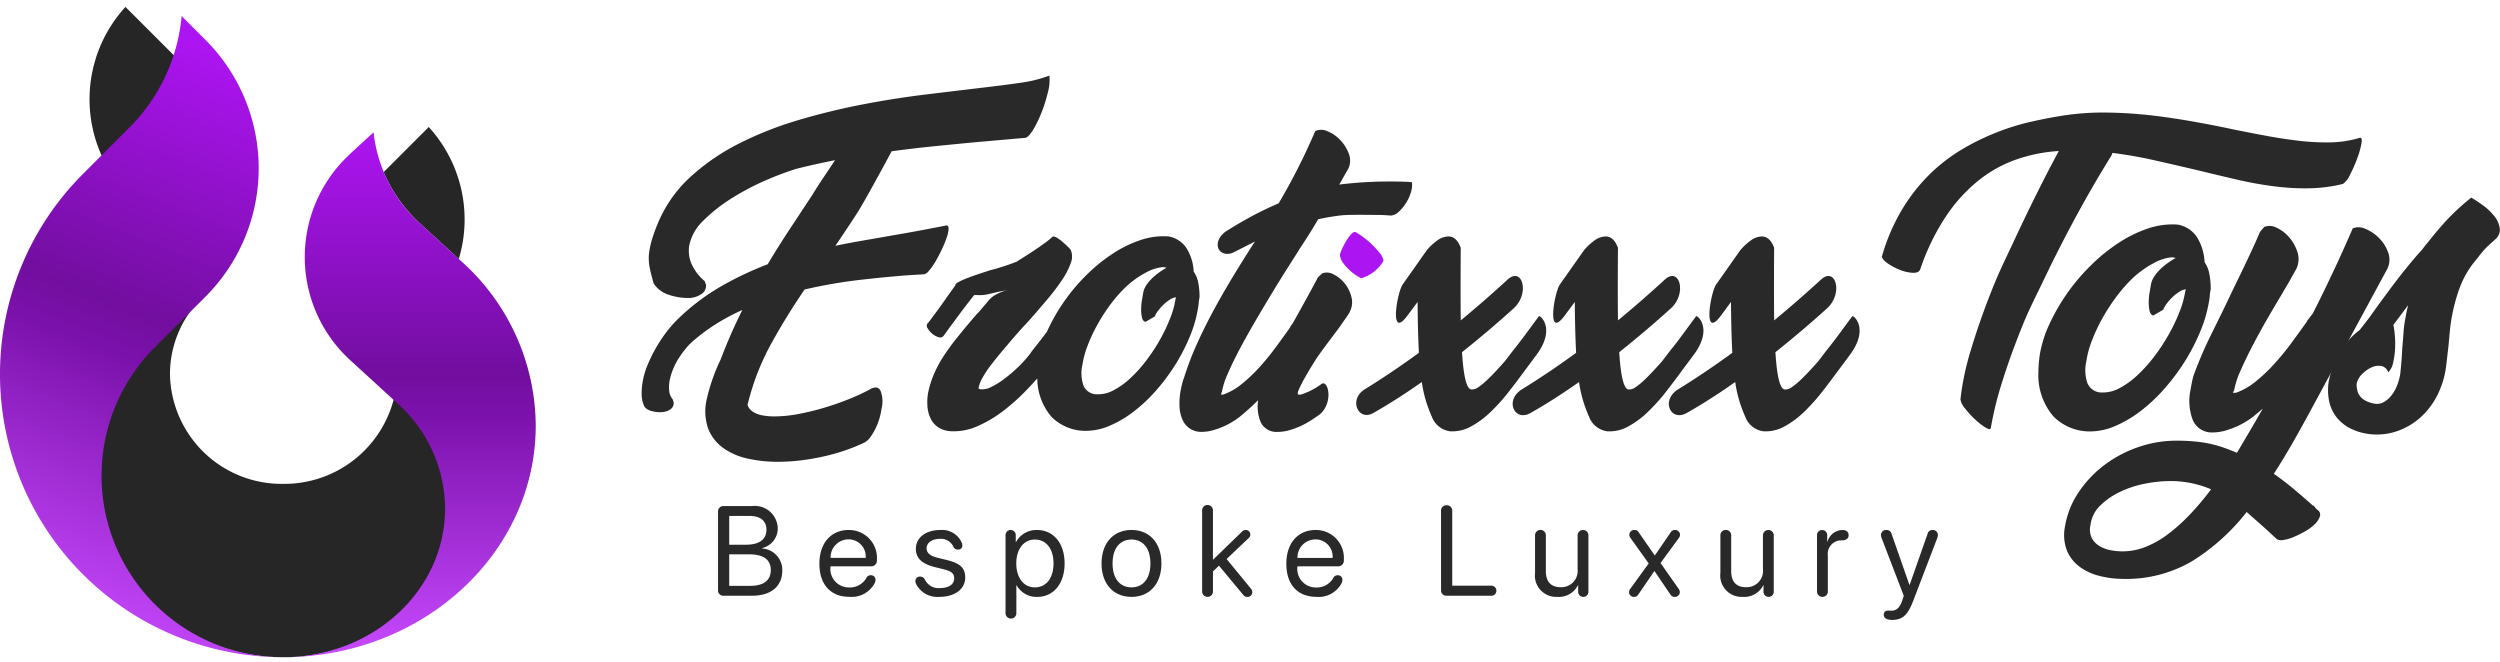
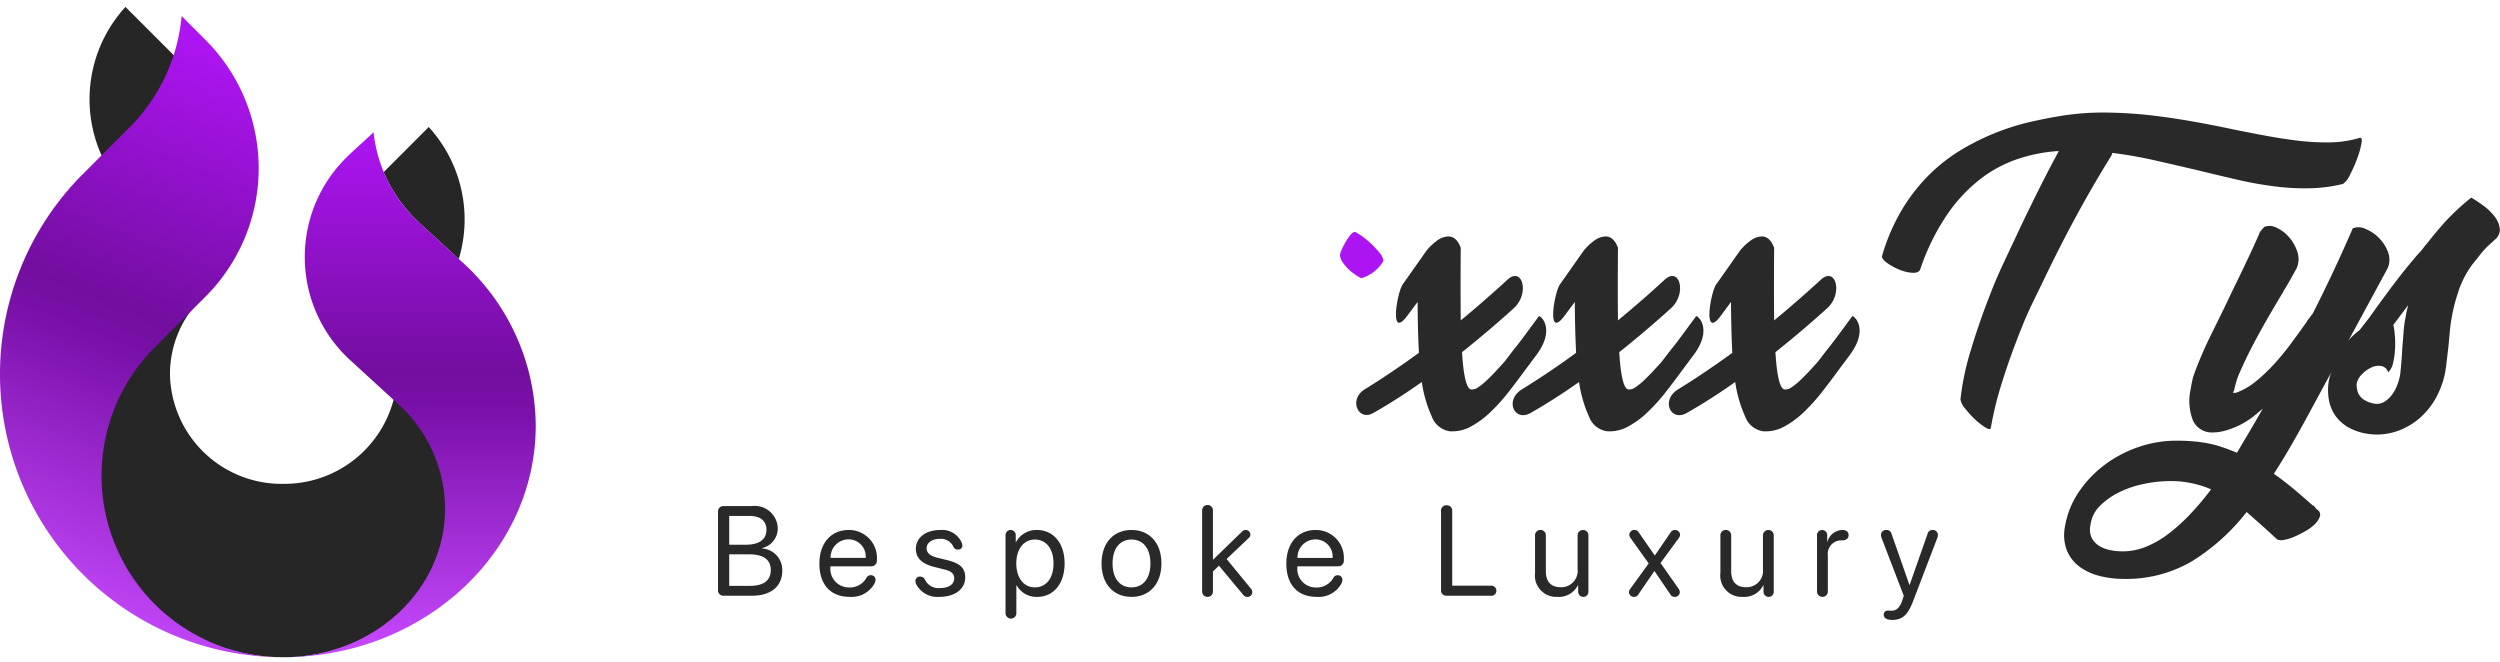
<svg xmlns="http://www.w3.org/2000/svg" xmlns:xlink="http://www.w3.org/1999/xlink" width="261.38" height="69.21" viewBox="0 0 261.38 69.21">
  <defs>
    <linearGradient id="linear-gradient" x1="0.5" x2="0.5" y2="1" gradientUnits="objectBoundingBox">
      <stop offset="0" stop-color="#ad14f2" />
      <stop offset="0.46" stop-color="#720e9f" />
      <stop offset="0.536" stop-color="#7b11ab" />
      <stop offset="1" stop-color="#c84aff" />
    </linearGradient>
    <linearGradient id="linear-gradient-2" x1="0.667" y1="0.036" xlink:href="#linear-gradient" />
  </defs>
  <g id="Group_2716" data-name="Group 2716" transform="translate(-9495.71 4063.319)">
    <g id="Group_2714" data-name="Group 2714" transform="translate(9562.798 -4055.417)">
      <path id="Path_228" data-name="Path 228" d="M397.966,27.688q-.156.381-.77.359a4.015,4.015,0,0,1-1.308-.288,6.255,6.255,0,0,1-1.28-.665q-.586-.4-.654-.734a20.411,20.411,0,0,1,2.112-4.934,18.622,18.622,0,0,1,2.884-3.677,17.8,17.8,0,0,1,3.369-2.6,25.111,25.111,0,0,1,3.574-1.758,24.554,24.554,0,0,1,3.493-1.1q1.7-.39,3.107-.617a27.44,27.44,0,0,1,5.039-.38,46.5,46.5,0,0,1,4.915.331q2.074.254,4.224.64t4.024.789q1.7.347,3.369.656t3.207.5a24.925,24.925,0,0,0,3.57.2,11.194,11.194,0,0,0,3.072-.476q.3-.072.18.6a9.361,9.361,0,0,1-.446,1.568,13.878,13.878,0,0,1-.753,1.7,2.227,2.227,0,0,1-.734.953,15.826,15.826,0,0,1-3.45.454,24.629,24.629,0,0,1-3.554-.18,38.913,38.913,0,0,1-4.016-.711q-2.012-.465-4.092-.974-2.259-.531-4.519-1.045a45.648,45.648,0,0,0-4.55-.795q-1.431-.176-2.859-.224t-2.966.054a16.668,16.668,0,0,0-4.041.829,13.387,13.387,0,0,0-3.888,2.1A16.513,16.513,0,0,0,400.751,22a23.365,23.365,0,0,0-2.785,5.686m19.9-11.755q-1.892,3.052-3.623,6.248t-3.276,6.425c-1.03,2.153-1.606,3.2-2.411,5.21s-1.485,3.9-2.038,5.682a35.5,35.5,0,0,0-1.169,4.745q-.038.294-.545-.009a6.752,6.752,0,0,1-1.1-.851,9.3,9.3,0,0,1-1.061-1.164,1.863,1.863,0,0,1-.473-.943,27.662,27.662,0,0,1,1.073-5.1q.859-2.895,2.131-6.128c.848-2.155,1.462-3.344,2.526-5.622s2.157-4.51,3.28-6.7S414.54,11.5,414.54,11.5s4.592,2.4,3.33,4.437" transform="translate(-264.288 -7.427)" fill="#292929" />
-       <path id="Path_229" data-name="Path 229" d="M456.281,45.457a3.006,3.006,0,0,1,2.108,1.406,5.391,5.391,0,0,1,.739,2.523,3.153,3.153,0,0,1,.5,1.225,8.329,8.329,0,0,1,.144,1.622,3.208,3.208,0,0,0-.09.577,6.117,6.117,0,0,1-.09.685,14.154,14.154,0,0,1-.919,3.154,21.112,21.112,0,0,1-1.6,3.1,21.94,21.94,0,0,1-2.126,2.847,17.4,17.4,0,0,1-2.486,2.343,12.33,12.33,0,0,1-2.649,1.568,6.652,6.652,0,0,1-2.612.577,5.346,5.346,0,0,1-3.856-1.55,6.613,6.613,0,0,1-1.586-4.686q0-.4.036-.847t.108-.955a12.377,12.377,0,0,1,1.009-3.19,20.981,20.981,0,0,1,4.306-6.109,18.822,18.822,0,0,1,2.9-2.361,13.322,13.322,0,0,1,3.081-1.514,7.9,7.9,0,0,1,3.081-.415m-2.522,9.515a.635.635,0,0,1-.378-.5,3.982,3.982,0,0,1-.09-.883,6.246,6.246,0,0,1,.09-1.027q.089-.54.162-.937a2.417,2.417,0,0,1,.451-.919,5.192,5.192,0,0,1,.738-.793,7.918,7.918,0,0,1,.775-.595,6.159,6.159,0,0,1,.595-.361,1.1,1.1,0,0,0-.5-.072,4.992,4.992,0,0,0-1.838.631,10.366,10.366,0,0,0-1.982,1.388,15.157,15.157,0,0,0-1.8,2,20.208,20.208,0,0,0-1.5,2.289,18.113,18.113,0,0,0-1.117,2.361,10.064,10.064,0,0,0-.594,2.18,4.189,4.189,0,0,0,.108,2.289,1.6,1.6,0,0,0,1.55.991,3.579,3.579,0,0,0,1.8-.451,8.571,8.571,0,0,0,1.838-1.315,15.275,15.275,0,0,0,1.748-1.928,19.72,19.72,0,0,0,1.532-2.307,18.965,18.965,0,0,0,1.153-2.4,9.865,9.865,0,0,0,.613-2.2l.072-.18a1.316,1.316,0,0,0-.667.234,4.466,4.466,0,0,0-.721.559,5.405,5.405,0,0,0-.613.685,2.724,2.724,0,0,0-.378.648Z" transform="translate(-295.724 -29.88)" fill="#292929" />
      <path id="Path_230" data-name="Path 230" d="M470.517,46.017a1.514,1.514,0,0,1,1.279.072A3.792,3.792,0,0,1,473.13,47.1a4.3,4.3,0,0,1,.865,1.55,2.361,2.361,0,0,1-.09,1.694l-.541.973q-.36.649-.865,1.478l.036-.036q-.721,1.189-1.568,2.649t-1.6,2.9q-.757,1.442-1.316,2.721a8.478,8.478,0,0,0-.667,2.037l-.144.288h.324a6.864,6.864,0,0,0,2.054-1.172,17.4,17.4,0,0,0,1.946-1.838,27.528,27.528,0,0,0,1.8-2.2q.865-1.171,1.658-2.289h-.036l.613-.793q1.009-1.982,2.072-4.235t2.108-4.668a1.637,1.637,0,0,1,1.315.054,4.188,4.188,0,0,1,1.424.955,4.043,4.043,0,0,1,.955,1.5,2.2,2.2,0,0,1-.054,1.676l-7.712,14.237Q474.625,66.6,473.6,68.4t-2.072,3.424q1.082.757,2.09,1.6t2.018,1.748V75.1a2.3,2.3,0,0,1,.216.252,1.262,1.262,0,0,0,.252.252.591.591,0,0,1,.235.685,2.029,2.029,0,0,1-.522.793,4.767,4.767,0,0,1-.991.739,11.032,11.032,0,0,1-1.189.594,4.527,4.527,0,0,1-1.081.324,1.029,1.029,0,0,1-.7-.072l-1.333-1.225-1.838-1.622a21.925,21.925,0,0,1-5.73,5.155,13.6,13.6,0,0,1-7.135,1.838,10.153,10.153,0,0,1-2.5-.307,5.962,5.962,0,0,1-2.09-.955,4.054,4.054,0,0,1-1.333-1.694,4.542,4.542,0,0,1-.2-2.559,9.024,9.024,0,0,1,1.423-3.55,11.708,11.708,0,0,1,2.7-2.847,12.68,12.68,0,0,1,3.549-1.874,12.134,12.134,0,0,1,3.964-.667,19.823,19.823,0,0,1,2,.09,13.62,13.62,0,0,1,1.6.252,12.216,12.216,0,0,1,1.387.4q.667.234,1.351.523.684-1.155,1.352-2.289t1.351-2.325l-.649.541a8.035,8.035,0,0,1-.828.631,8.211,8.211,0,0,1-1.117.631,8.87,8.87,0,0,1-1.3.487,4.92,4.92,0,0,1-1.37.2,2.143,2.143,0,0,1-2.072-1.334,5.634,5.634,0,0,1-.235-3.064q.072-.4.162-.865a5.579,5.579,0,0,1,.235-.865q.288-.792.72-1.82t.973-2.127l1.117-2.271q.576-1.17,1.117-2.325.9-1.838,1.694-3.514t1.261-2.793ZM455.706,79.934a6.546,6.546,0,0,0,2.414-.468,10.076,10.076,0,0,0,2.342-1.334,18.639,18.639,0,0,0,2.288-2.055,29,29,0,0,0,2.216-2.631,10.728,10.728,0,0,0-4.288-.865,13.788,13.788,0,0,0-2.594.271,10.728,10.728,0,0,0-2.613.847,7.712,7.712,0,0,0-2.09,1.441,3.38,3.38,0,0,0-1.027,2.055,2.043,2.043,0,0,0,.144,1.351,2.2,2.2,0,0,0,.793.829,3.493,3.493,0,0,0,1.153.433,6.622,6.622,0,0,0,1.261.126" transform="translate(-300.88 -30.189)" fill="#292929" />
      <path id="Path_231" data-name="Path 231" d="M530.307,56.385a9.005,9.005,0,0,1,1.153-2.956,7.7,7.7,0,0,1,2.054-2.307l1.009-1.3q1.225-1.73,2.5-3.424t2.649-3.28a5.415,5.415,0,0,0,.5-.577q.216-.288.468-.577.757-.973,1.748-2.09a24.974,24.974,0,0,1,2.793-2.6,14.268,14.268,0,0,1,1.225.811,5.855,5.855,0,0,1,1.207,1.153,2.59,2.59,0,0,1,.558,1.316,1.33,1.33,0,0,1-.685,1.225l.109-.036a11.329,11.329,0,0,0-1.027.955q-.307.343-.667.811l-.576.721a9.877,9.877,0,0,0-1.423,2.667,18.958,18.958,0,0,0-.739,2.775q-.144.757-.216,1.532t-.144,1.568l-.253,2.163a9.223,9.223,0,0,1-.9,2.973,7.886,7.886,0,0,1-1.712,2.289,7.184,7.184,0,0,1-2.307,1.423,6.527,6.527,0,0,1-2.685.415,6.169,6.169,0,0,1-2.378-.613,4.352,4.352,0,0,1-1.531-1.261,4.149,4.149,0,0,1-.739-1.73,5.908,5.908,0,0,1,0-2.055m8.036-6.668a5.491,5.491,0,0,1,.108-.595q.072-.306.144-.595l-1.513,2.018-.036.036a8.237,8.237,0,0,1,.144.991,10.031,10.031,0,0,1,.036,1.478,8.233,8.233,0,0,1-.2,1.478,1.93,1.93,0,0,1-.522,1.027.939.939,0,0,0-.721-.667,1.724,1.724,0,0,0-1.045.162,3.252,3.252,0,0,0-.973.7,2,2,0,0,0-.541.919,1.385,1.385,0,0,0,0,.451,3.574,3.574,0,0,0,.108.522,1.691,1.691,0,0,0,.757.847,3.038,3.038,0,0,0,1.009.342,1.483,1.483,0,0,0,.973-.18,2.765,2.765,0,0,0,.775-.685,4.109,4.109,0,0,0,.577-1.009,5.782,5.782,0,0,0,.342-1.225q.144-1.3.216-2.739.072-.757.126-1.586a12.177,12.177,0,0,1,.235-1.694" transform="translate(-353.895 -24.517)" fill="#292929" />
      <path id="Path_225" data-name="Path 225" d="M254.319,56.375,253.031,58.1q-.814,1.119-1.729,2.288a19.175,19.175,0,0,1-1.9,2.1,9.363,9.363,0,0,1-2.034,1.492,4.026,4.026,0,0,1-2.169.492,2.361,2.361,0,0,1-1.914-1.56,13.2,13.2,0,0,1-1.035-3.593q-2.542,1.8-5.067,3.237c-1.576.91-2.624-1.4-.9-2.474q2.779-1.712,5.661-3.814-.068-1.39-.1-2.763t-.034-2.559l-1.085,1.458c-1.91,2.554-1.061-2.452-.475-3.287l2.508-3.561a5.64,5.64,0,0,1,1.017-.966,2.082,2.082,0,0,1,1.257-.491q.847,0,1.288,1.186-.034,4.508,0,7.593,2.541-2.1,4.88-4.253c1.559-1.435,2.367,1.435.661,2.983s-3.508,3.077-5.407,4.591q.237,3.864.983,3.9a1.085,1.085,0,0,0,.695-.221,6.508,6.508,0,0,0,.847-.678q.458-.424.949-.949t1-1.1q.237-.305.492-.644t.661-.847q.407-.508.983-1.288t1.424-1.932c.09-.135,1.785,1.2-.17,3.932" transform="translate(-160.684 -27.281)" fill="#292929" />
      <path id="Path_226" data-name="Path 226" d="M296.584,56.375,295.3,58.1q-.814,1.119-1.729,2.288a19.169,19.169,0,0,1-1.9,2.1,9.362,9.362,0,0,1-2.034,1.492,4.026,4.026,0,0,1-2.169.492,2.361,2.361,0,0,1-1.914-1.56,13.2,13.2,0,0,1-1.035-3.593q-2.542,1.8-5.067,3.237c-1.684.96-2.751-1.333-.9-2.474s3.74-2.412,5.661-3.814q-.068-1.39-.1-2.763t-.034-2.559l-1.085,1.458c-1.91,2.554-1.061-2.452-.475-3.287l2.508-3.561a5.638,5.638,0,0,1,1.017-.966A2.082,2.082,0,0,1,287.3,44.1q.848,0,1.288,1.186-.034,4.508,0,7.593,2.541-2.1,4.88-4.253c1.559-1.435,2.367,1.435.661,2.983s-3.508,3.077-5.407,4.591q.237,3.864.983,3.9a1.085,1.085,0,0,0,.695-.221,6.509,6.509,0,0,0,.848-.678q.458-.424.949-.949t1-1.1q.237-.305.492-.644t.661-.847q.407-.508.983-1.288t1.424-1.932c.09-.135,1.785,1.2-.17,3.932" transform="translate(-186.515 -27.281)" fill="#292929" />
      <path id="Path_227" data-name="Path 227" d="M344.29,56.375,343,58.1q-.813,1.119-1.729,2.288a19.174,19.174,0,0,1-1.9,2.1,9.364,9.364,0,0,1-2.034,1.492,4.026,4.026,0,0,1-2.169.492,2.361,2.361,0,0,1-1.914-1.56,13.2,13.2,0,0,1-1.035-3.593q-2.542,1.8-5.067,3.237c-1.684.96-2.751-1.333-.9-2.474s3.74-2.412,5.661-3.814q-.068-1.39-.1-2.763t-.034-2.559L330.7,52.409c-1.91,2.554-1.061-2.452-.475-3.287l2.508-3.561a5.641,5.641,0,0,1,1.017-.966A2.082,2.082,0,0,1,335,44.1q.847,0,1.288,1.186-.034,4.508,0,7.593,2.541-2.1,4.88-4.253c1.559-1.435,2.367,1.435.661,2.983s-3.508,3.077-5.407,4.591q.237,3.864.983,3.9a1.085,1.085,0,0,0,.695-.221,6.506,6.506,0,0,0,.847-.678q.458-.424.949-.949t1-1.1q.237-.305.492-.644t.661-.847q.407-.508.983-1.288t1.424-1.932c.09-.135,1.785,1.2-.17,3.932" transform="translate(-217.886 -27.281)" fill="#292929" />
      <path id="Path_224" data-name="Path 224" d="M2.177.044a8.021,8.021,0,0,1,1.051,1.22,8.876,8.876,0,0,1,.814,1.39,1.828,1.828,0,0,1,.254,1A3.952,3.952,0,0,1,1.587,4.867a5.257,5.257,0,0,1-.831-.9A4.882,4.882,0,0,1,.163,2.919,1.689,1.689,0,0,1,.011,2C.125,1.551,1.8-.307,2.177.044Z" transform="translate(72.512 16.849) rotate(-14)" fill="#ad14f2" />
-       <path id="Path_222" data-name="Path 222" d="M3.341,34.134A.791.791,0,0,1,3,34.9a1.792,1.792,0,0,1-.915.288,3.1,3.1,0,0,1-1.068-.121,1.256,1.256,0,0,1-.729-.457A2.985,2.985,0,0,1,0,33.405,7.435,7.435,0,0,1,.087,32.1a8.053,8.053,0,0,1,.526-1.83,15.252,15.252,0,0,1,.9-1.83A14.778,14.778,0,0,1,2.578,26.83a12.31,12.31,0,0,1,1.034-1.2A22.766,22.766,0,0,1,8.188,22.1a34.651,34.651,0,0,1,4.983-2.372q1.119-1.864,2.3-3.661l2.373-3.593q.576-.949,1.186-1.849t1.186-1.78q-2.068.408-4.1.918a31.919,31.919,0,0,0-3.136,1.186A26.242,26.242,0,0,0,9.458,12.8a16.667,16.667,0,0,0-2.983,2.339A4.983,4.983,0,0,0,4.967,17.8a3.528,3.528,0,0,0,.2,1.78,5.032,5.032,0,0,0,1.424,1.915l.137.373a1.027,1.027,0,0,1-.491.98,2.451,2.451,0,0,1-1.475.407,6.382,6.382,0,0,1-1.881-.322,2.94,2.94,0,0,1-1.609-1.17,15.758,15.758,0,0,1-.458-1.815,4.97,4.97,0,0,1,.017-1.78,9.983,9.983,0,0,1,.32-1.269q.22-.695.593-1.575a13.578,13.578,0,0,1,3.373-4.746,22.616,22.616,0,0,1,5.1-3.492,36.906,36.906,0,0,1,6.2-2.441q3.321-.983,6.677-1.627T29.66,1.983q3.2-.39,5.813-.7,2.339-.271,4.1-.525A13.658,13.658,0,0,0,42.626,0a4.763,4.763,0,0,1-.153,1.746,15.615,15.615,0,0,1-.661,2.1,11.786,11.786,0,0,1-.881,1.815q-.475.78-.814.847l-4.644.407q-2.949.271-6.034.593c-2.056.215-6.168.8-6.168.8s2.006-1.317,2.309-.8.736.077.6.326c-.632,1.175-2.9,5.378-3.638,6.519s-1.5,2.288-2.288,3.441q1.491-.305,2.966-.559t3-.526q1.424-.237,2.864-.508t2.831-.542q.2.068.169.458a3.846,3.846,0,0,1-.237.949q-.2.559-.508,1.2t-.627,1.186a6.4,6.4,0,0,1-.644.915,1.1,1.1,0,0,1-.526.407l-1.661.1q-2.3.171-5.1.491a52.477,52.477,0,0,0-5.746,1q-1.9,2.779-3.508,5.694a25.829,25.829,0,0,0-2.458,6.373c-.113.352-.115-.372-.013-.017a1.41,1.41,0,0,0,.543.712,2.6,2.6,0,0,0,.982.39,6.677,6.677,0,0,0,1.305.118,13.679,13.679,0,0,0,2.508-.254,26.341,26.341,0,0,0,2.712-.661q1.356-.407,2.576-.9a21.145,21.145,0,0,0,2.1-.966q.881-.542,1.2.118a3.151,3.151,0,0,1,.085,1.915,6.3,6.3,0,0,1-.237,1.051,6.839,6.839,0,0,1-.407,1.017,5.857,5.857,0,0,1-.526.865,1.8,1.8,0,0,1-.628.559,18.645,18.645,0,0,1-1.915.78,21.019,21.019,0,0,1-2.254.644,24.1,24.1,0,0,1-2.423.424,19.842,19.842,0,0,1-2.424.153,14.367,14.367,0,0,1-3.186-.339,6.862,6.862,0,0,1-2.559-1.119,4.507,4.507,0,0,1-1.558-2.018A5.556,5.556,0,0,1,6.8,33.845a19.5,19.5,0,0,1,1.454-4.151,54.7,54.7,0,0,1,2.271-5.186,21.576,21.576,0,0,0-2.9,1.559,18.966,18.966,0,0,0-2.559,1.966,8.584,8.584,0,0,0-.61.7,9.253,9.253,0,0,0-.661.949,7.063,7.063,0,0,0-.559,1.136,6.152,6.152,0,0,0-.339,1.22,3.812,3.812,0,0,0-.017.949,1.575,1.575,0,0,0,.356.847Zm39.015-3.627q-.949,1.152-2.1,2.356a21.12,21.12,0,0,1-2.441,2.187,13.081,13.081,0,0,1-2.678,1.593,6.025,6.025,0,0,1-2.746.542,2.671,2.671,0,0,1-1.322-.373,2.268,2.268,0,0,1-.83-.9,3.472,3.472,0,0,1-.356-1.271,5.6,5.6,0,0,1,.068-1.491,10.39,10.39,0,0,1,.678-2.1,12.456,12.456,0,0,1,1.034-1.864q.593-.881,1.271-1.729t1.424-1.729l.814-.949v.034l.983-1.152a2.828,2.828,0,0,1,.729-.678,5.213,5.213,0,0,1,1.44-.576q-.475.1-.78.152a4.972,4.972,0,0,0-.542.119l-.881.2a3.61,3.61,0,0,1-1.017.068h-.339Q33.849,24.1,33.036,25.2t-1.526,2.084v-.034q-.137.2-.475.1A1.823,1.823,0,0,1,30.391,27a2.157,2.157,0,0,1-.492-.576.447.447,0,0,1,.017-.559V25.9q.983-1.288,1.661-2.254t1.22-1.712c-.185-.428,3.33-1.459,3.557-1.561a22.881,22.881,0,0,0,2.848-.916q.814-.508,1.593-1.017t1.373-.949a8.214,8.214,0,0,0,.83-.678.988.988,0,0,1,.508.2,5.555,5.555,0,0,1,.593.457q.288.254.508.475a1.727,1.727,0,0,1,.254.288,1.8,1.8,0,0,1,0,1.373,7.8,7.8,0,0,1-.9,1.746,22.1,22.1,0,0,1-1.525,2.017q-.9,1.068-1.881,2.186-.576.61-1.119,1.22t-1.085,1.254q-.407.475-.915,1.085t-.983,1.237a10.5,10.5,0,0,0-.814,1.237,3.371,3.371,0,0,0-.407,1.017q-.068.2.339.2a2.028,2.028,0,0,0,.983-.254,8.083,8.083,0,0,0,1.322-.814,15.213,15.213,0,0,0,1.458-1.237,13.141,13.141,0,0,0,1.39-1.559h-.034q.881-1.085,1.661-2.136t1.254-1.8a.462.462,0,0,1,.508-.051,1.934,1.934,0,0,1,.644.39,1.963,1.963,0,0,1,.475.627.51.51,0,0,1-.034.593l.034-.068L44.015,28.2l-1.593,2.271Zm12.677-13.7a2.826,2.826,0,0,1,1.983,1.322,5.061,5.061,0,0,1,.7,2.373,2.953,2.953,0,0,1,.475,1.152,7.806,7.806,0,0,1,.137,1.525,2.993,2.993,0,0,0-.085.542,5.664,5.664,0,0,1-.085.644,13.285,13.285,0,0,1-.865,2.966,19.774,19.774,0,0,1-1.509,2.915,20.631,20.631,0,0,1-2,2.678,16.334,16.334,0,0,1-2.339,2.2,11.638,11.638,0,0,1-2.493,1.477,6.251,6.251,0,0,1-2.457.542A5.03,5.03,0,0,1,42.865,35.7a6.217,6.217,0,0,1-1.491-4.407q0-.373.034-.8t.1-.9a11.628,11.628,0,0,1,.949-3,19.72,19.72,0,0,1,4.051-5.745,17.68,17.68,0,0,1,2.729-2.22,12.517,12.517,0,0,1,2.9-1.424,7.425,7.425,0,0,1,2.9-.391ZM52.661,25.76a.6.6,0,0,1-.356-.475,3.74,3.74,0,0,1-.085-.83,5.894,5.894,0,0,1,.085-.966q.085-.508.152-.881a2.278,2.278,0,0,1,.424-.865A4.892,4.892,0,0,1,53.576,21a7.4,7.4,0,0,1,.729-.559,5.663,5.663,0,0,1,.559-.339,1.026,1.026,0,0,0-.475-.068,4.692,4.692,0,0,0-1.729.593A9.748,9.748,0,0,0,50.8,21.93,14.247,14.247,0,0,0,49.1,23.811a19.016,19.016,0,0,0-1.407,2.153,17.1,17.1,0,0,0-1.051,2.22,9.5,9.5,0,0,0-.559,2.051,3.94,3.94,0,0,0,.1,2.152,1.5,1.5,0,0,0,1.458.932A3.363,3.363,0,0,0,49.34,32.9a8.047,8.047,0,0,0,1.729-1.237,14.362,14.362,0,0,0,1.643-1.815,18.508,18.508,0,0,0,1.441-2.169,17.808,17.808,0,0,0,1.085-2.254,9.267,9.267,0,0,0,.576-2.068l.068-.171a1.233,1.233,0,0,0-.627.22,4.2,4.2,0,0,0-.678.526,5.118,5.118,0,0,0-.576.644,2.546,2.546,0,0,0-.356.61Zm9.084-7.22a1.266,1.266,0,0,1-1,0,.913.913,0,0,1-.491-.59,1.27,1.27,0,0,1,.119-.864,2.087,2.087,0,0,1,.8-.848q1.39-.881,2.729-1.593t2.695-1.288A64.464,64.464,0,0,0,70.423,5.8a1.514,1.514,0,0,1,1.271.017,3.769,3.769,0,0,1,1.322.9,4.1,4.1,0,0,1,.9,1.407,2.025,2.025,0,0,1,0,1.541l-.983,1.729a42.876,42.876,0,0,1,5.837-.317q.339,0,.881.017t.881.051a2.547,2.547,0,0,1-.118,1.1,4.6,4.6,0,0,1-.526,1.119,4.272,4.272,0,0,1-.763.9,1.275,1.275,0,0,1-.831.373q-.339-.034-.712-.051t-.746-.017c-.782,0-2.925-.043-3.7.047a23.272,23.272,0,0,0-2.407.407q-.475.814-.966,1.593T68.8,18.1l-.271.441q-.407.644-1.119,1.763t-1.541,2.491q-.83,1.373-1.712,2.881T62.526,28.59Q61.78,30,61.272,31.183a8.074,8.074,0,0,0-.611,1.9.33.33,0,0,0-.068.169.138.138,0,0,1-.034.1H60.8a6.463,6.463,0,0,0,1.932-1.1,16.333,16.333,0,0,0,1.83-1.729,25.862,25.862,0,0,0,1.695-2.068q.814-1.1,1.559-2.153h-.034a7.306,7.306,0,0,1,.441-.593q.237-.288.441-.559.137-.2.475-.1a2.156,2.156,0,0,1,.661.339,1.835,1.835,0,0,1,.508.559.538.538,0,0,1,.051.559l-1.119,1.525q-1.39,1.932-3,3.915a24.85,24.85,0,0,1-3.407,3.475,7.663,7.663,0,0,1-.78.593A7.756,7.756,0,0,1,61,36.61a8.257,8.257,0,0,1-1.22.458,4.621,4.621,0,0,1-1.288.186,2.231,2.231,0,0,1-1.22-.375,2.2,2.2,0,0,1-.729-.9,3.719,3.719,0,0,1-.305-1.288,7.3,7.3,0,0,1,.085-1.609q.068-.373.169-.8a5.556,5.556,0,0,1,.237-.763,30.956,30.956,0,0,1,1.322-3.458q.78-1.729,1.695-3.424t1.915-3.355q1-1.661,2.017-3.253l.441-.678-2.271,1.152Zm9.386,2.153a1.355,1.355,0,0,1,1.186.085,3.393,3.393,0,0,1,1.186.949,3.664,3.664,0,0,1,.712,1.458,2.136,2.136,0,0,1-.237,1.609q.068-.068-.068.137t-.373.542q-.237.339-.542.78c-.2.294-2.08,2.741-2.521,3.442s-.814,1.322-1.119,1.864a12.908,12.908,0,0,0-.661,1.3q-.2.491,0,.492h.237a7.407,7.407,0,0,0,2.136-1.1c.719-.525,1.3,1.972-.2,3.2q-.339.237-.83.559a8.708,8.708,0,0,1-1.069.6,8.257,8.257,0,0,1-1.22.458,4.508,4.508,0,0,1-1.254.186,1.824,1.824,0,0,1-1.78-1.034,4.312,4.312,0,0,1-.22-2.492,11.4,11.4,0,0,1,.746-2.3l-.034.034a32.92,32.92,0,0,1,1.949-3.932c.847-1.491,3.155-5.633,3.539-6.423Z" transform="translate(0)" fill="#292929" />
      <path id="Path_16361" data-name="Path 16361" d="M7.831-66.125h2.957c1.995,0,3.177-.981,3.177-2.632a2.247,2.247,0,0,0-2.092-2.307v-.052a2.1,2.1,0,0,0,1.618-2.047A2.4,2.4,0,0,0,10.8-75.5H7.831a.555.555,0,0,0-.585.6v8.168A.555.555,0,0,0,7.831-66.125Zm.585-5.335v-3.009h2.118c1.137,0,1.774.513,1.774,1.443,0,1.014-.754,1.566-2.138,1.566Zm0,4.3v-3.294H10.5c1.495,0,2.261.552,2.261,1.637s-.741,1.657-2.151,1.657Zm12.593,1.15a2.717,2.717,0,0,0,2.619-1.436.92.92,0,0,0,.084-.331.469.469,0,0,0-.5-.494.481.481,0,0,0-.422.227,1.989,1.989,0,0,1-1.826,1.053A1.94,1.94,0,0,1,19.008-69.2h4.224a.59.59,0,0,0,.624-.656A2.92,2.92,0,0,0,20.911-73c-1.865,0-3.067,1.391-3.067,3.522C17.844-67.294,19.014-66.008,21.009-66.008Zm-1.995-4.074a1.884,1.884,0,0,1,1.878-1.936,1.792,1.792,0,0,1,1.793,1.936ZM30.4-66.008c1.6,0,2.69-.812,2.69-2.021,0-.994-.52-1.488-1.93-1.832l-1.007-.247c-.741-.182-1.1-.507-1.1-.975,0-.578.565-.988,1.378-.988a1.421,1.421,0,0,1,1.417.812.5.5,0,0,0,.5.305.413.413,0,0,0,.442-.442.843.843,0,0,0-.019-.169A2.239,2.239,0,0,0,30.49-73c-1.527,0-2.56.8-2.56,1.975,0,.949.63,1.566,1.936,1.891l1.033.26c.76.188,1.04.448,1.04.936,0,.63-.585,1.007-1.449,1.007a1.572,1.572,0,0,1-1.6-.858.551.551,0,0,0-.494-.338.463.463,0,0,0-.513.468.691.691,0,0,0,.052.266A2.493,2.493,0,0,0,30.4-66.008Zm7.473,2.268a.56.56,0,0,0,.565-.6v-2.879h.026a2.374,2.374,0,0,0,2.151,1.215c1.7,0,2.866-1.378,2.866-3.5S42.309-73,40.588-73A2.426,2.426,0,0,0,38.4-71.739h-.026v-.689A.53.53,0,0,0,37.845-73a.531.531,0,0,0-.539.572v8.083A.56.56,0,0,0,37.871-63.74ZM40.367-67C39.21-67,38.43-68,38.43-69.5s.78-2.5,1.936-2.5c1.2,0,1.956.975,1.956,2.5S41.569-67,40.367-67Zm10.111.994c1.865,0,3.125-1.345,3.125-3.5S52.342-73,50.478-73s-3.132,1.339-3.132,3.5S48.606-66.008,50.478-66.008Zm0-.994c-1.2,0-1.982-.91-1.982-2.5s.786-2.5,1.982-2.5,1.975.91,1.975,2.5S51.673-67,50.478-67Zm7.947.994a.56.56,0,0,0,.565-.6v-2.06l.63-.6,2.541,3.054a.491.491,0,0,0,.422.208.494.494,0,0,0,.52-.481.546.546,0,0,0-.143-.383L60.42-69.965l2.3-2.183a.47.47,0,0,0,.182-.383A.477.477,0,0,0,62.421-73a.526.526,0,0,0-.409.188L58.99-69.881v-5.133a.56.56,0,0,0-.565-.6.56.56,0,0,0-.565.6v8.4A.56.56,0,0,0,58.425-66.008Zm11.4,0a2.717,2.717,0,0,0,2.619-1.436.92.92,0,0,0,.084-.331.469.469,0,0,0-.5-.494.481.481,0,0,0-.422.227,1.989,1.989,0,0,1-1.826,1.053A1.94,1.94,0,0,1,67.827-69.2h4.224a.59.59,0,0,0,.624-.656A2.92,2.92,0,0,0,69.731-73c-1.865,0-3.067,1.391-3.067,3.522C66.664-67.294,67.834-66.008,69.829-66.008Zm-1.995-4.074a1.884,1.884,0,0,1,1.878-1.936,1.792,1.792,0,0,1,1.793,1.936Zm15.589,3.957h4.646a.517.517,0,0,0,.559-.526.517.517,0,0,0-.559-.526H84.008v-7.81a.555.555,0,0,0-.585-.6.555.555,0,0,0-.585.6v8.259A.555.555,0,0,0,83.423-66.125Zm11.586.117a2.222,2.222,0,0,0,2.144-1.215h.026v.643a.534.534,0,0,0,.539.572.529.529,0,0,0,.533-.572V-72.4a.56.56,0,0,0-.565-.6.56.56,0,0,0-.565.6v3.483a1.709,1.709,0,0,1-1.761,1.9c-1.046,0-1.559-.591-1.559-1.689v-3.7a.56.56,0,0,0-.565-.6.56.56,0,0,0-.565.6v3.9A2.228,2.228,0,0,0,95.009-66.008Zm8.019,0a.481.481,0,0,0,.422-.221l1.689-2.469h.026l1.676,2.469a.484.484,0,0,0,.429.221.509.509,0,0,0,.539-.494.606.606,0,0,0-.117-.338l-1.9-2.71,1.93-2.638a.564.564,0,0,0,.11-.331.513.513,0,0,0-.559-.481.5.5,0,0,0-.435.266L105.2-70.348h-.026l-1.67-2.411a.463.463,0,0,0-.429-.24.511.511,0,0,0-.552.481.579.579,0,0,0,.117.344l1.91,2.671-1.949,2.684a.575.575,0,0,0-.11.325A.5.5,0,0,0,103.028-66.008Zm11.359,0a2.222,2.222,0,0,0,2.144-1.215h.026v.643a.534.534,0,0,0,.539.572.529.529,0,0,0,.533-.572V-72.4a.56.56,0,0,0-.565-.6.56.56,0,0,0-.565.6v3.483a1.709,1.709,0,0,1-1.761,1.9c-1.046,0-1.559-.591-1.559-1.689v-3.7a.56.56,0,0,0-.565-.6.56.56,0,0,0-.565.6v3.9A2.228,2.228,0,0,0,114.386-66.008Zm8.331,0a.56.56,0,0,0,.565-.6v-3.71a1.416,1.416,0,0,1,1.456-1.6.824.824,0,0,0,.539-.143.469.469,0,0,0,.175-.4.5.5,0,0,0-.143-.377.756.756,0,0,0-.533-.162,1.669,1.669,0,0,0-1.534,1.222h-.026v-.65a.53.53,0,0,0-.533-.572.53.53,0,0,0-.533.572v5.816A.56.56,0,0,0,122.717-66.008Zm7.258,2.411c1.118,0,1.67-.5,2.255-2.053l2.5-6.53a.929.929,0,0,0,.059-.3.514.514,0,0,0-.552-.52.507.507,0,0,0-.533.416l-1.871,5.328h-.019l-1.865-5.328A.522.522,0,0,0,129.4-73a.521.521,0,0,0-.565.52.929.929,0,0,0,.058.3l2.326,6.063-.156.474c-.266.819-.676,1.079-1.1,1.079-.175,0-.221-.006-.383-.006a.407.407,0,0,0-.455.416C129.124-63.8,129.429-63.6,129.975-63.6Z" transform="translate(0.737 120.509)" fill="#292929" />
    </g>
    <g id="Group_2715" data-name="Group 2715" transform="translate(9495.71 -4063.596)">
      <path id="Path_218" data-name="Path 218" d="M218.318,16.2h0A14.3,14.3,0,0,1,220.491,0l5.268,5.267a18.871,18.871,0,0,1-1.851,4.427,18.932,18.932,0,0,1-1.365,2.044,19.216,19.216,0,0,1-1.659,1.891L218.318,16.2Z" transform="translate(-207.374 1)" fill="#262626" stroke="rgba(0,0,0,0)" stroke-width="1" />
      <path id="Path_219" data-name="Path 219" d="M251.367,13.8h0l-.23-.21-3.786-3.472a16.329,16.329,0,0,1-1.214-1.237,15.676,15.676,0,0,1-1.044-1.321,15,15,0,0,1-1.578-2.845L248.226,0a14.331,14.331,0,0,1,3.141,13.8Z" transform="translate(-203.4 13.556)" fill="#262626" stroke="rgba(0,0,0,0)" stroke-width="1" />
      <path id="Path_220" data-name="Path 220" d="M-2292.381,340.727c-.671,0-1.353-.027-2.03-.081l.15.01c.284.019.577.038.868.047a19.816,19.816,0,0,1-13.194-5.855A18.567,18.567,0,0,1-2312,321.753a18.337,18.337,0,0,1,1.483-7.267,18.894,18.894,0,0,1,4.268-6.152l5.487-5.3a11.206,11.206,0,0,0-3.473,8.106,11.677,11.677,0,0,0,11.855,11.464,11.815,11.815,0,0,0,11.6-9.083l.781.693a14.61,14.61,0,0,1,5.137,10.987,13.964,13.964,0,0,1-1.364,6.025,15.5,15.5,0,0,1-3.724,4.924,17.707,17.707,0,0,1-5.529,3.332,19.358,19.358,0,0,1-6.78,1.249Z" transform="translate(2322.006 -271.739)" fill="#262626" stroke="rgba(0,0,0,0)" stroke-width="1" />
      <path id="Path_221" data-name="Path 221" d="M54.61,77.122h0m7.235-52.828q-.268.247-.522.5a14.617,14.617,0,0,0,.522,21.465L66.583,50.6A14.8,14.8,0,0,1,71.551,61.59c0,8.569-7.546,15.5-16.885,15.532C69.232,77.094,81.031,66.259,81.031,52.9A23.188,23.188,0,0,0,73.29,35.766l-.534-.489L68.97,31.8a14.954,14.954,0,0,1-4.891-9.557Z" transform="translate(-25.019 -8.135)" fill="url(#linear-gradient)" />
      <path id="Path_217" data-name="Path 217" d="M29.591,89.281h0M13.509,33.922,9.269,38.164l-.6.6a29.593,29.593,0,0,0,20.859,50.52A18.974,18.974,0,0,1,16.181,56.887l5.309-5.307a18.974,18.974,0,0,0,.584-26.221q-.283-.31-.584-.611l-2.5-2.5a18.893,18.893,0,0,1-5.478,11.675" transform="translate(0 -20.293)" fill="url(#linear-gradient-2)" />
    </g>
  </g>
</svg>